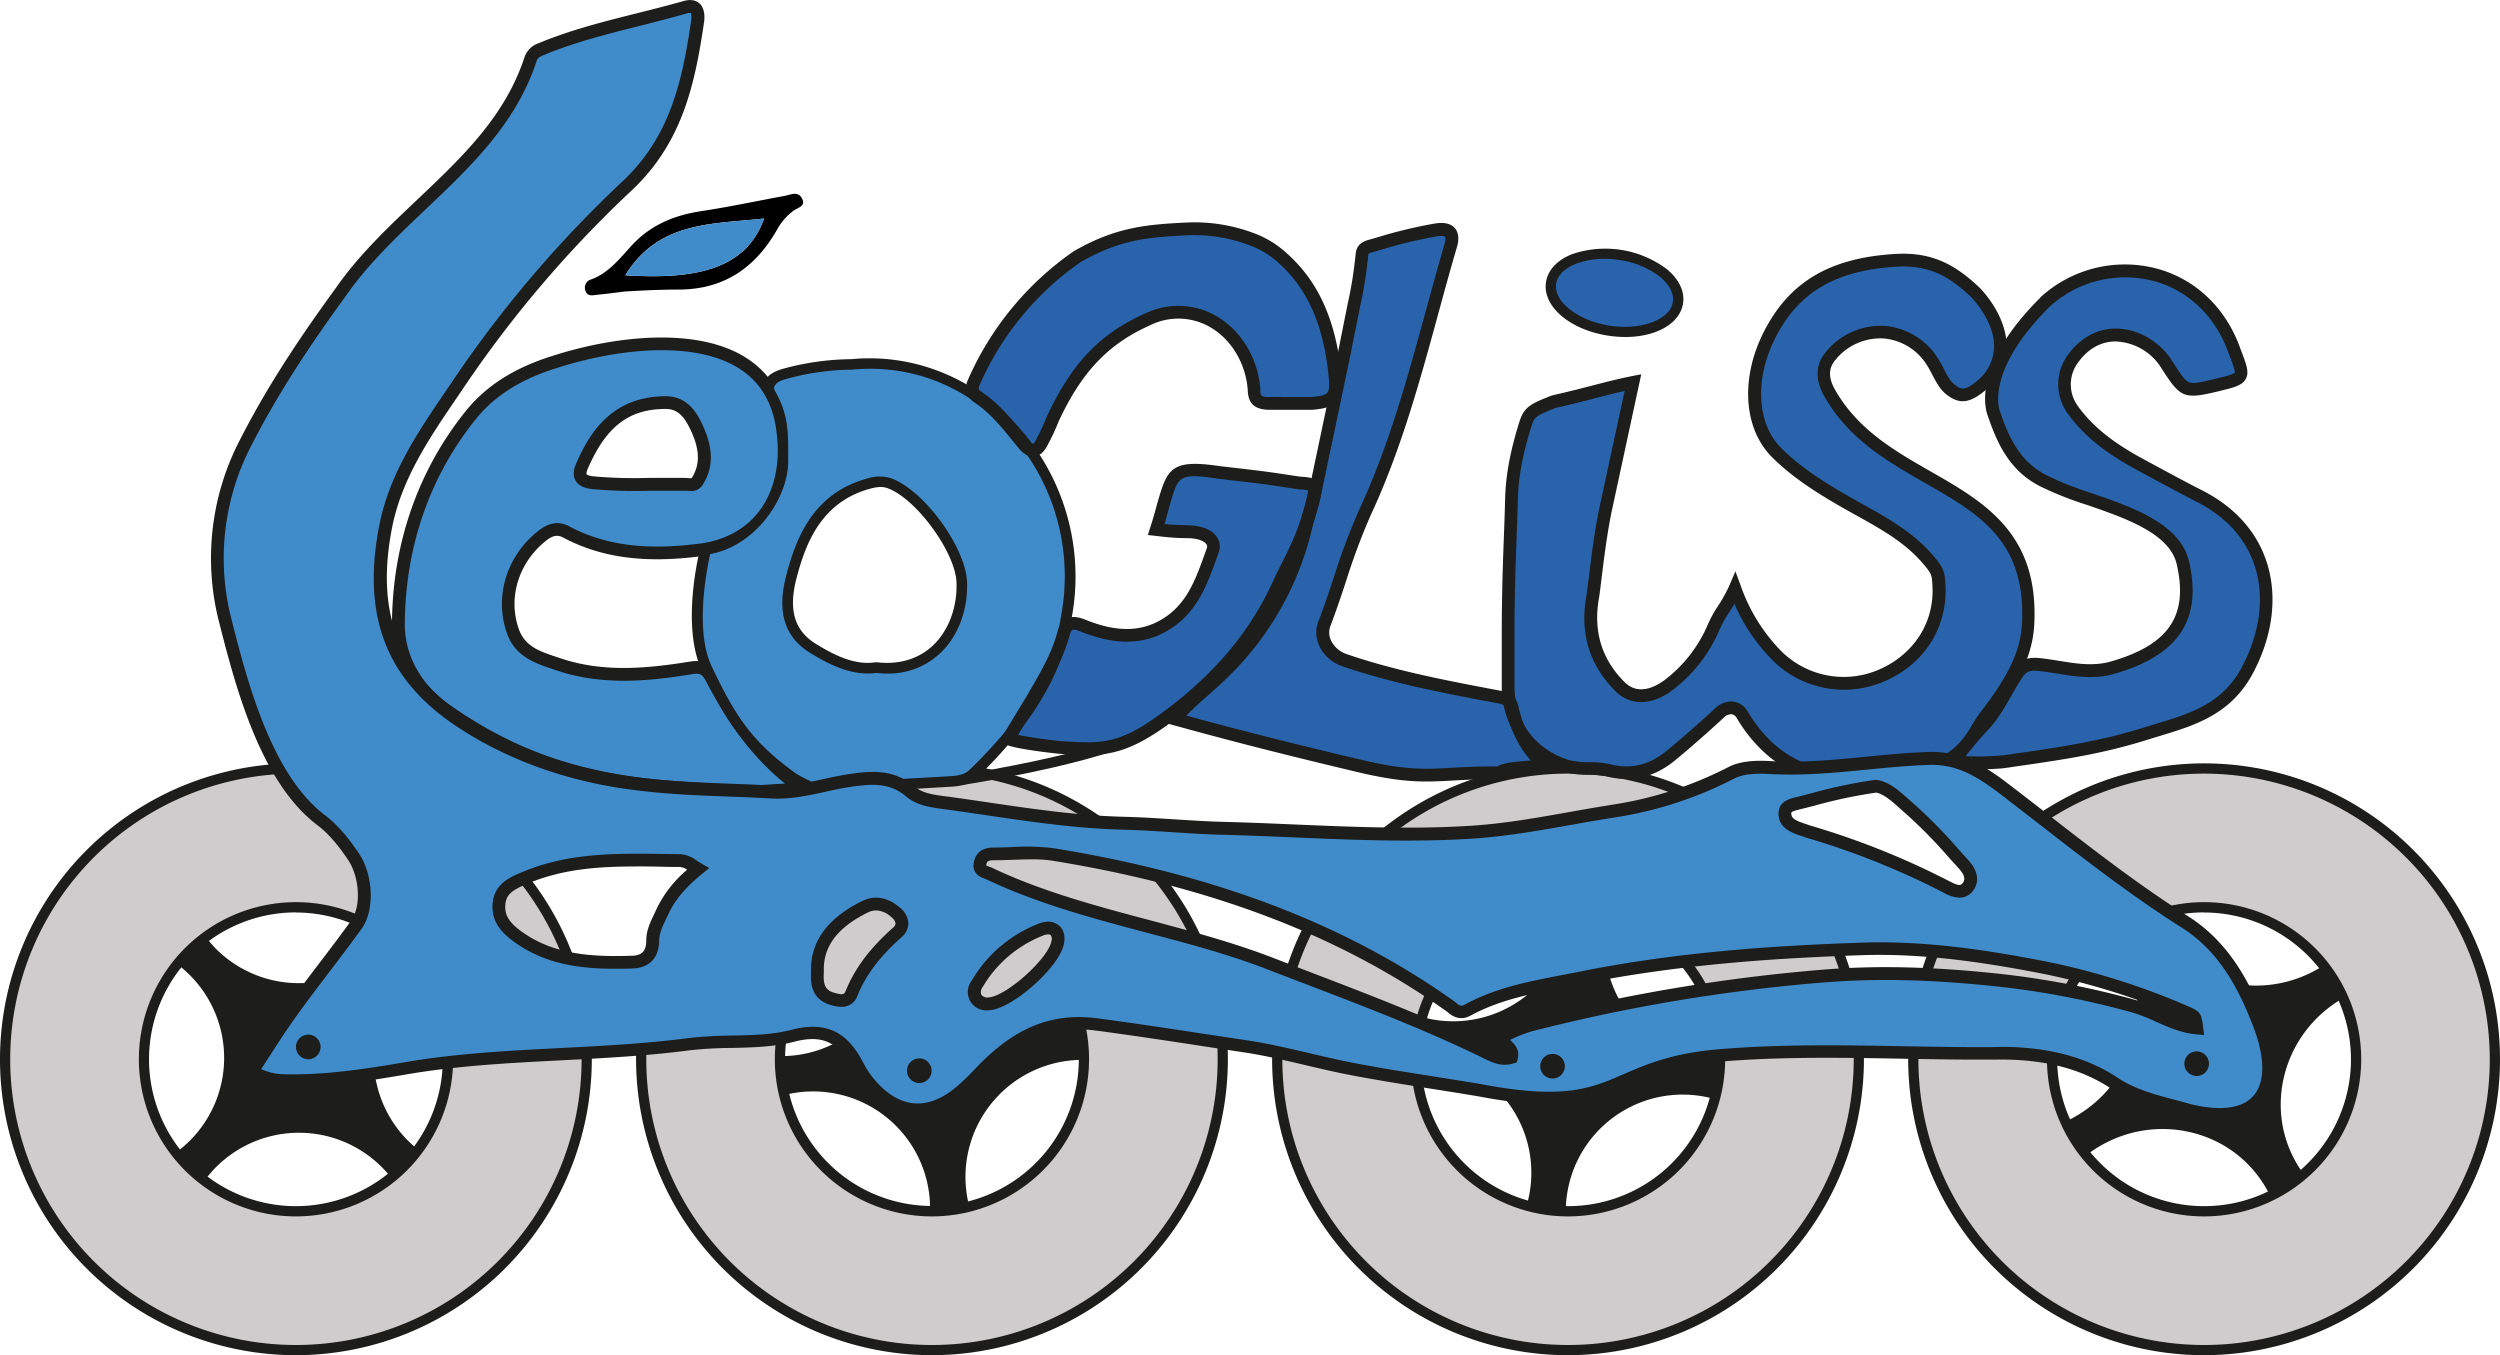
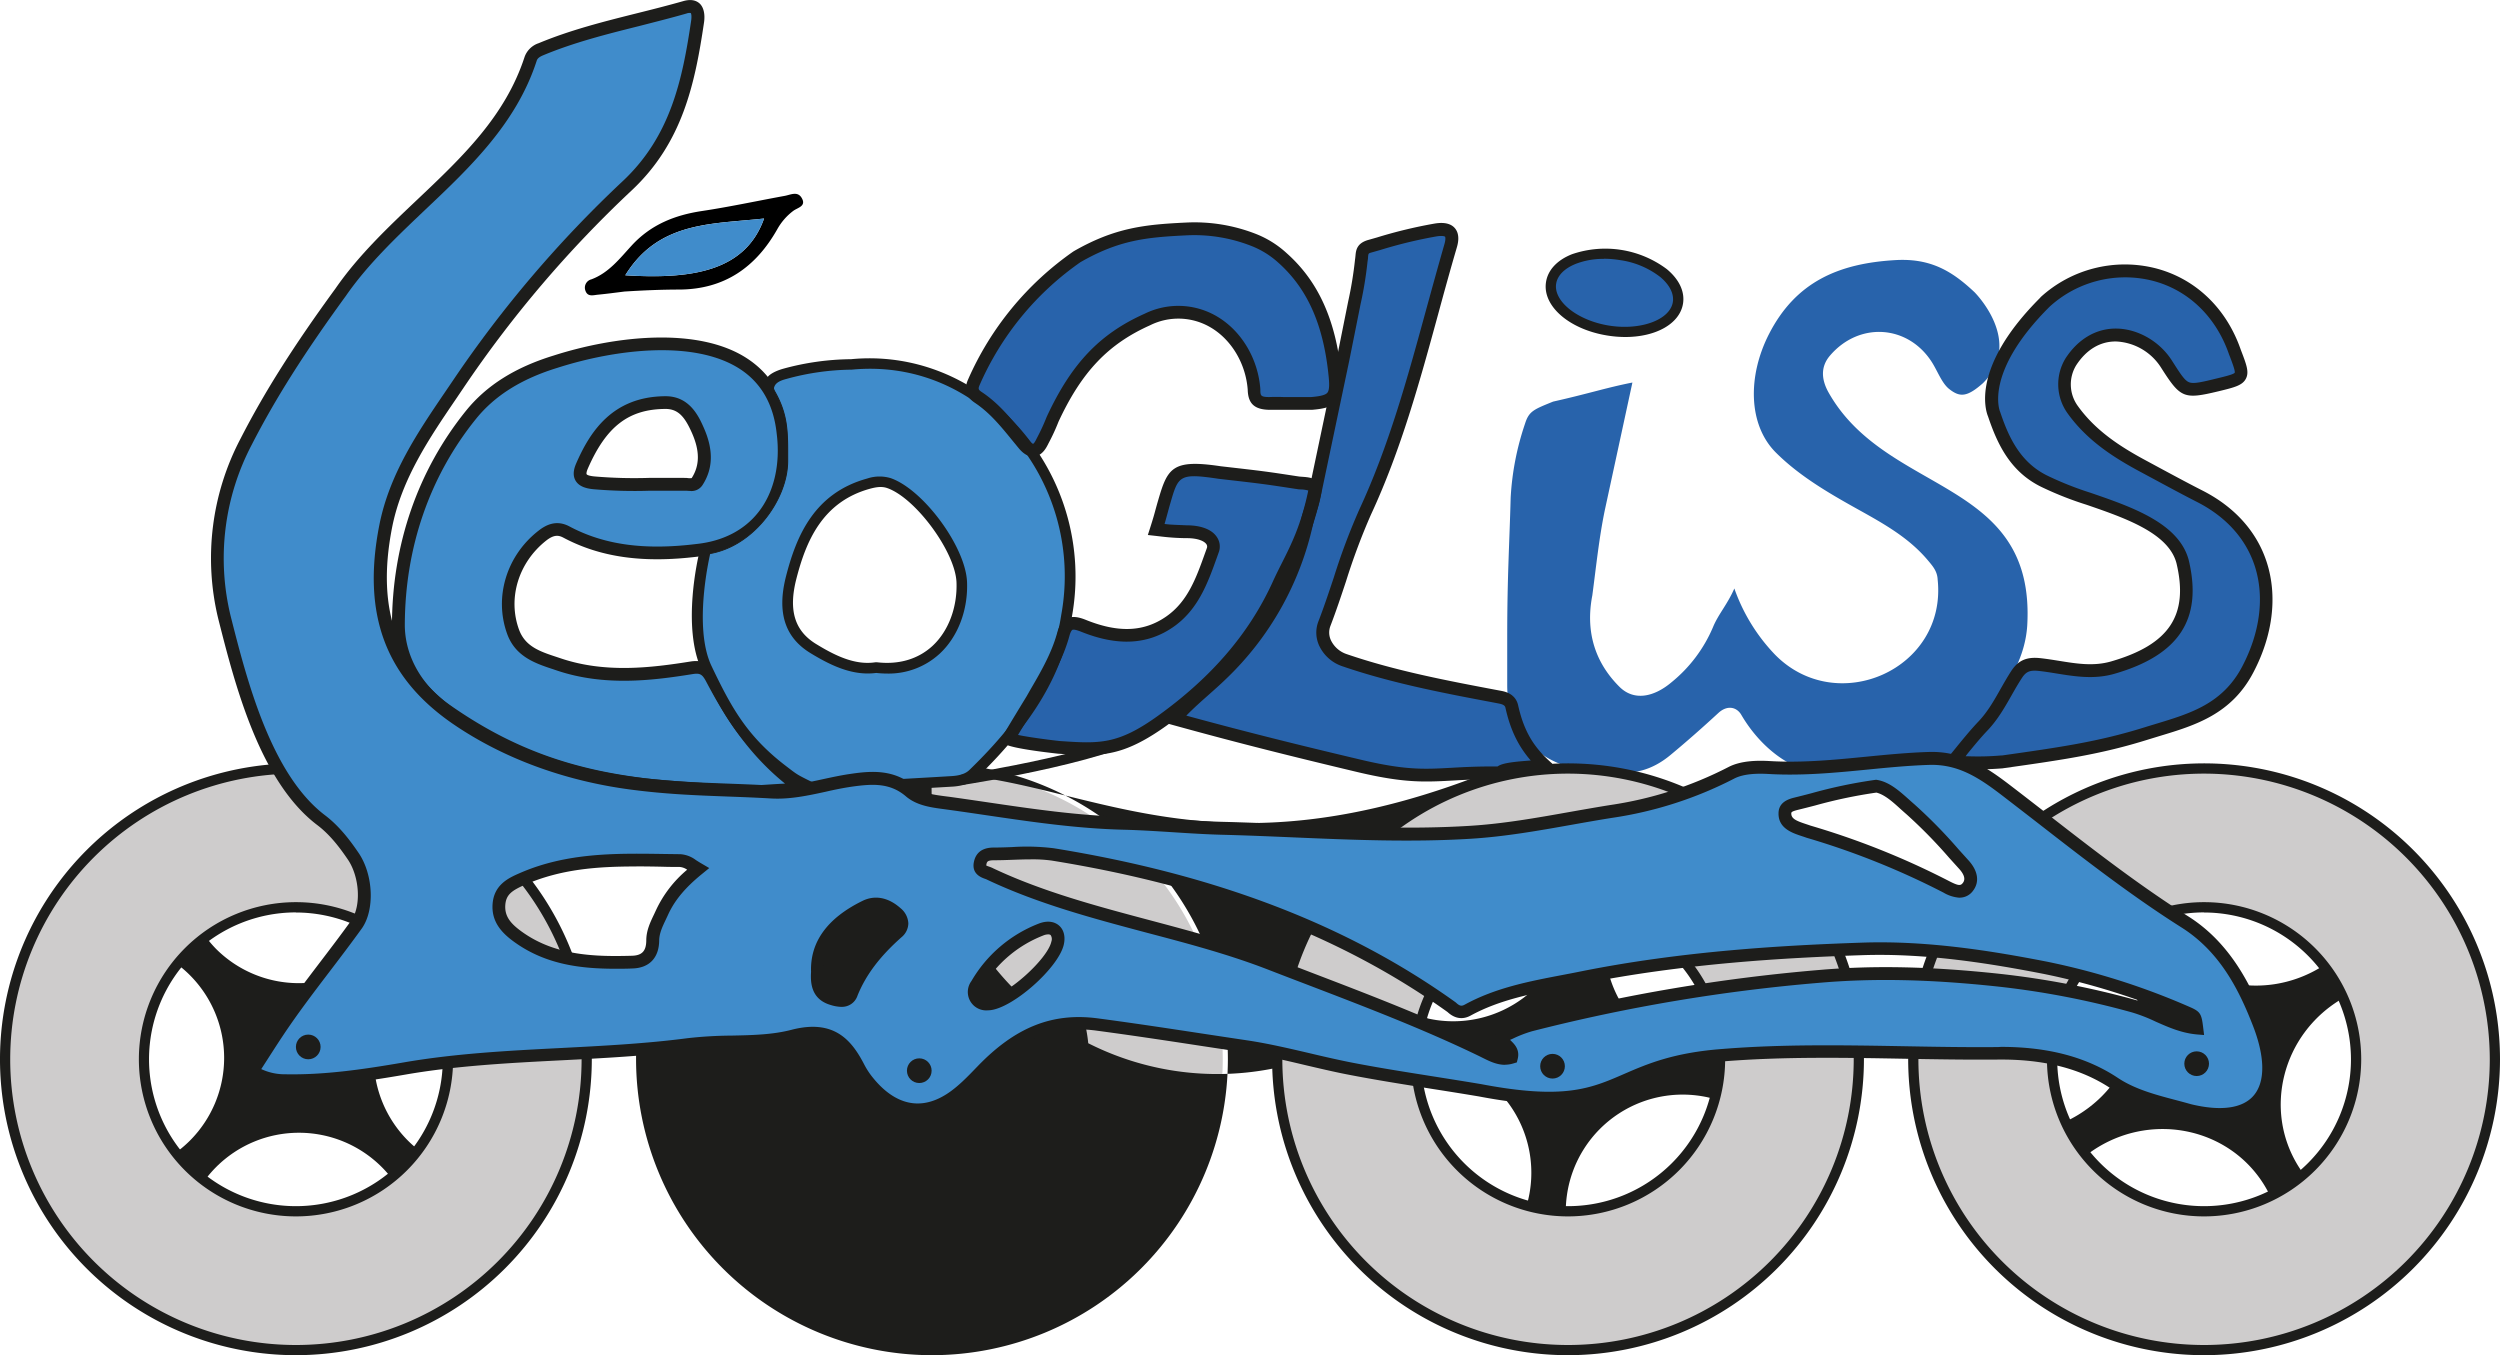
<svg xmlns="http://www.w3.org/2000/svg" id="Calque_1" data-name="Calque 1" viewBox="0 0 800 433.66">
  <defs>
    <style>.cls-1{fill:#1d1d1b;}.cls-2{fill:#2863ab;}.cls-3{fill:#408ccb;}.cls-4{fill:#cecccc;}</style>
  </defs>
  <title>Plan de travail 1</title>
  <path class="cls-1" d="M502.11,294.71a37.47,37.47,0,0,1-42.46,31.71,39.38,39.38,0,0,1-4.69-1l-1.8,12.4a38.79,38.79,0,0,1,4.78.38,37.47,37.47,0,0,1,30.71,47.15l12.4,1.8a37.07,37.07,0,0,1,.38-4.78,37.4,37.4,0,0,1,47.15-30.7l1.8-12.41a36.9,36.9,0,0,1-4.78-.37,37.48,37.48,0,0,1-31.7-42.47,38.26,38.26,0,0,1,1-4.69l-12.4-1.8A36.93,36.93,0,0,1,502.11,294.71Z" />
  <path class="cls-1" d="M678.61,303.77c11,18,4.87,41.77-13.63,53a39.23,39.23,0,0,1-4.44,2.33l6.65,10.92a40.7,40.7,0,0,1,4.11-2.88c18.49-11.26,42.39-5.78,53.36,12.25a38.09,38.09,0,0,1,2.26,4.34l11.2-6.82a38.23,38.23,0,0,1-2.82-4c-11-18-4.87-41.77,13.63-53a41.87,41.87,0,0,1,4.44-2.33l-6.64-10.92a40.22,40.22,0,0,1-4.11,2.88c-18.5,11.26-42.4,5.78-53.37-12.25A38.09,38.09,0,0,1,687,293l-11.2,6.83A37.08,37.08,0,0,1,678.61,303.77Z" />
  <path class="cls-1" d="M287.25,296.11a37.48,37.48,0,0,1-32.84,41.59,36.86,36.86,0,0,1-4.79.24l1.46,12.45a37.42,37.42,0,0,1,46.3,32,36.73,36.73,0,0,1,.25,4.78l12.45-1.46a38,38,0,0,1-.87-4.71,37.46,37.46,0,0,1,32.84-41.59,38.74,38.74,0,0,1,4.79-.25l-1.46-12.45a38.52,38.52,0,0,1-4.72.87,37.47,37.47,0,0,1-41.59-32.84,36.86,36.86,0,0,1-.24-4.79l-12.45,1.47A38,38,0,0,1,287.25,296.11Z" />
  <path class="cls-1" d="M122.12,303.63a37.47,37.47,0,0,1-53,0A38.15,38.15,0,0,1,66,300l-8.86,8.87a36.67,36.67,0,0,1,3.6,3.16,37.46,37.46,0,0,1,0,53,38,38,0,0,1-3.6,3.16L66,377.06a38,38,0,0,1,3.16-3.6,37.47,37.47,0,0,1,53,0,36.67,36.67,0,0,1,3.16,3.6l8.87-8.86a38.15,38.15,0,0,1-3.61-3.16,37.47,37.47,0,0,1,0-53,36.78,36.78,0,0,1,3.61-3.16L125.28,300A36.78,36.78,0,0,1,122.12,303.63Z" />
  <path d="M199.69,93.31c-2.81.35-5.63.73-8.45,1-1.47.16-3.21.73-3.9-1.28a2.74,2.74,0,0,1,1.91-3.64c5.61-2.1,9.12-6.74,12.93-10.87,6.14-6.66,13.76-9.69,22.48-11s17.63-3.23,26.44-4.84c1.86-.34,4.09-1.58,5.41.61,1.64,2.72-1.28,3.14-2.68,4.2a18.79,18.79,0,0,0-5.11,5.88c-6.87,12.14-16.88,19.2-31.3,19.29-5.9,0-11.83.27-17.73.64C199.68,93.17,199.71,93.44,199.69,93.31Zm.4-5.22c22.46,1.45,38.63-1.87,44.41-18.16C227.86,71.76,210.76,70.77,200.09,88.09Z" />
  <path class="cls-2" d="M513.54,163.25c-1.87,9.05-2.79,18.22-4,27.29-2.86,14.81,3.47,24.06,8.74,29.29,4.66,4.59,11,3.2,16.55-1.46a45.61,45.61,0,0,0,13.33-17.68c1.67-4.1,4.61-7.27,6.83-12.38a58.52,58.52,0,0,0,13,21.16c19.82,20.22,55.09,4.7,52.06-24-.12-2.67-1.56-4.3-3.09-6.12-6.18-7.38-14.38-11.88-22.62-16.47-9.22-5.14-18.53-10.56-26-18-9-8.92-9.13-24.63-2.22-38.06,8.51-16.56,22.14-22.54,40.45-23.59,11.22-.64,18.1,3.52,25.25,10.25,0,0,16,15.85,2.72,29.14-5.13,4.52-7.4,4.54-10.79,1.87-2.37-1.86-3.71-5.73-5.6-8.68-7.66-11.9-23.24-12.93-32.57-2-3,3.51-2.76,7.52-.55,11.59,18.57,33.31,66.37,27.38,63.69,74.7-.62,10-5.69,18.21-11.34,26a68.78,68.78,0,0,0-5,7.1c-6.24,11.47-16.53,14.65-28.3,13.69-5.63-.45-11,.36-16.48.61-12.84,1.26-24.07-8-30.33-18.66-1.45-2.58-4.49-3.36-7.4-.68-5,4.61-10.1,9.11-15.33,13.45-5.85,4.85-12.46,6.83-20.12,4.88-4.56-1.15-9.38,0-14-1.6-12.19-4.26-18.11-14.32-18.11-25.52V203.57c0-19,.71-29.48,1.1-44.22A88.1,88.1,0,0,1,488,135.61c1.27-4.06,2.8-4.58,9-7.1,11.25-2.52,17-4.45,25.37-6.1" />
  <path class="cls-3" d="M258.8,251.34c-11.91,1.48-12.81,1.61-19.57,1.09-52.9-2.85-69.83-7.28-101.92-31-9.52-6.63-8.09-13.36-8.06-23.68.07-24.37,6.62-46.78,22.2-66.08,7.12-8.81,16.77-13.85,27.12-17,24.8-7.92,68.86-12.83,72.7,22.68,2.45,19.38-7.18,35.53-27.37,37.7-14.37,1.78-28.65,1.22-41.92-5.84-2.78-1.48-5.15-.86-7.8,1.24-9.35,7.39-13.3,19.7-9.27,30.74,2.49,6.82,8.65,8.42,14.71,10.45,14,4.72,28.17,3.33,42.31,1,3.43-.55,4.92.41,6.57,3.52C235.71,229.87,245.06,241.84,258.8,251.34ZM208.63,154h11.06c1.4,0,3.12.55,4-.83,3.46-5.37,2.68-11,.28-16.42-2-4.52-4.45-8.94-10.43-8.9-14.13.11-21.35,8.21-26.63,20.33-1.63,3.73.18,5,3.94,5.36A150.48,150.48,0,0,0,208.63,154Z" />
  <path class="cls-2" d="M655.52,98.32c18.67-16.93,49.78-14.21,59.63,14.31,3.22,8.4,3.21,8.4-5.71,10.54-10.27,2.47-10.33,2.51-16.13-6.6-6.23-9.79-21.6-14.63-30.61-.9a13.78,13.78,0,0,0,.49,15.33c6,8.36,14.29,13.72,23.13,18.44,5.86,3.13,11.68,6.34,17.59,9.34,22.39,11.39,26.38,34.49,15.36,55.44-7.37,14-19.85,16.49-32.41,20.44-15.08,4.75-27.32,6.46-46.29,9.16-7,.6-10,.19-15.91.19,3.63-4.32,6.55-8.15,9.86-11.62,4.64-4.86,7.2-11,10.79-16.52,1.89-2.88,3.93-3.57,7.38-3.2,7.75.85,15.41,3.29,23.42,1,17.63-5.09,27-14.46,22.35-33.87-4-15.16-31.18-18.9-43.77-25.52-9.39-4.38-13.52-12.58-16.58-21.69" />
  <path class="cls-2" d="M654.4,96.68c18.49-17.12,50.9-12.57,60.75,15.95,3.22,8.4,3.21,8.4-5.71,10.54-10.27,2.47-10.33,2.51-16.13-6.6-6.23-9.79-21.6-14.63-30.61-.9a13.78,13.78,0,0,0,.49,15.33c6,8.36,14.29,13.72,23.13,18.44,5.86,3.13,11.68,6.34,17.59,9.34,22.39,11.39,26.38,34.49,15.36,55.44-7.37,14-19.85,16.49-32.41,20.44-15.08,4.75-27.32,6.46-46.29,9.16-7,.6-10,.19-15.91.19,3.63-4.32,6.55-8.15,9.86-11.62,4.64-4.86,7.2-11,10.79-16.52,1.89-2.88,3.93-3.57,7.38-3.2,7.75.85,15.41,3.29,23.42,1,17.63-5.09,27-14.46,22.35-33.87-4-15.16-31.18-18.9-43.77-25.52-9.39-4.38-13.52-12.58-16.58-21.69C638.11,132.57,638.09,111.36,654.4,96.68Z" />
  <path class="cls-2" d="M428.32,115.08c1.17-5.84,1.33-6.64,3.1-15.52a143.8,143.8,0,0,0,2.75-16.2c.38-2.27-.18-3.74,2.69-4.55,7.06-2,13.94-4.1,21.14-5.22,4.33-.67,6,.79,4.73,5.21-8.39,28.56-14.64,57.72-27.33,85-5.29,11.4-8.5,23.94-13.08,35.82-1.85,4.78,1.43,9.92,6.46,11.64,16.19,5.55,33,8.66,49.71,11.83,2.05.39,3.39,1.18,3.81,3.06,1.72,7.65,4.91,14.45,10.78,19.85.44.4.27,1.46.54,3.32-20.52-.32-40.49.09-60.53-4.35-19.68-4.36-37-9-58.73-14.95,4.91-5.5,10.18-9.53,15-14.13a94.8,94.8,0,0,0,27.49-48.83c.59-2.69,1.68-5.26,2.22-7.84" />
  <path class="cls-2" d="M419.69,129.06c6.85-.57,8.23-2,7.56-8.71-1.44-14.45-5.62-27.85-16.89-37.87a29.73,29.73,0,0,0-8.87-5.55,51.58,51.58,0,0,0-21.9-3.66c-12.23.59-21.84,1.36-34.92,8.88a95.41,95.41,0,0,0-33.05,40.22c-1.11,2.53-.16,3.74,1.48,4.83,5.92,4,10,9.6,14.5,15,2.23,2.69,4.22,2.55,5.81-.58a70.61,70.61,0,0,0,3.49-7.49c7.25-15.62,15.84-25.4,30.27-31.84,16.84-7.8,32.85,5.17,34.14,22.4.08,3.14,1,4.37,4.75,4.44,2.56-.09,4.35,0,6.52,0Z" />
  <path class="cls-2" d="M338.82,239.15c13.16.9,19.46,1.27,33.08-8.55,15.82-11.41,28.68-25.11,37-43,4.42-9.54,6.92-18.13,10.87-29.7.33-3-2.48-3.1-4.68-3.44-10.55-1.61-10.55-1.61-24.82-3.25-14.68-2.21-15,.13-17.88,10-.82,2.83-1,3.81-2.39,8.23a76.71,76.71,0,0,0,9.78.73c6.75,0,9.35,3.06,8.3,6-3.05,8.43-5.83,17.29-13.68,22.78-8.8,6.16-18.29,5.13-27.59,1.39-3.59-1.44-5.48-1.27-6.54,2.66-2,7.59-6.18,14.25-10.08,21,0,0-5.59,9.12-7.53,12.49C324.68,237.59,338.82,239.15,338.82,239.15Z" />
  <path class="cls-3" d="M200.09,88.09c10.67-17.32,27.77-16.33,44.41-18.16C238.72,86.22,222.55,89.54,200.09,88.09Z" />
  <path class="cls-4" d="M94.69,245.92A93.06,93.06,0,1,0,187.74,339,93.06,93.06,0,0,0,94.69,245.92Zm0,141.7A48.65,48.65,0,1,1,143.33,339,48.64,48.64,0,0,1,94.69,387.62Z" />
  <path class="cls-1" d="M94.69,433.66A94.69,94.69,0,1,1,189.38,339,94.79,94.79,0,0,1,94.69,433.66Zm0-186.1A91.42,91.42,0,1,0,186.11,339,91.52,91.52,0,0,0,94.69,247.56Zm0,141.69A50.28,50.28,0,1,1,145,339,50.33,50.33,0,0,1,94.69,389.25Zm0-97.28a47,47,0,1,0,47,47A47.07,47.07,0,0,0,94.69,292Z" />
  <path class="cls-4" d="M298.23,245.92a93.05,93.05,0,0,0-92.93,88.27c-.08,1.58-.12,3.18-.12,4.79a93.05,93.05,0,1,0,186.1,0q0-3.6-.27-7.13A93.06,93.06,0,0,0,298.23,245.92Zm46.86,80a48.64,48.64,0,1,1-94.71,4.29c1-5.66,3.62-4.15,6.44-8.95" />
-   <path class="cls-1" d="M298.23,433.66A94.79,94.79,0,0,1,203.54,339c0-1.63,0-3.26.12-4.87a94.6,94.6,0,0,1,94.57-89.82c49.23,0,90.7,38.41,94.41,87.44.19,2.4.28,4.83.28,7.25A94.79,94.79,0,0,1,298.23,433.66Zm0-186.1a91.32,91.32,0,0,0-91.3,86.71c-.08,1.56-.12,3.14-.12,4.71a91.42,91.42,0,1,0,182.84,0c0-2.33-.09-4.69-.26-7C385.8,284.64,345.76,247.56,298.23,247.56Zm0,141.69a50.27,50.27,0,0,1-49.45-59.37c.71-3.89,2.22-5.08,3.69-6.23a10.4,10.4,0,0,0,2.94-3.25l2.82,1.65a13.65,13.65,0,0,1-3.74,4.17c-1.26,1-2,1.58-2.5,4.25a47,47,0,1,0,91.52-4.15l3.15-.88a50.33,50.33,0,0,1-48.43,63.81Z" />
+   <path class="cls-1" d="M298.23,433.66A94.79,94.79,0,0,1,203.54,339c0-1.63,0-3.26.12-4.87a94.6,94.6,0,0,1,94.57-89.82c49.23,0,90.7,38.41,94.41,87.44.19,2.4.28,4.83.28,7.25A94.79,94.79,0,0,1,298.23,433.66Zm0-186.1c-.08,1.56-.12,3.14-.12,4.71a91.42,91.42,0,1,0,182.84,0c0-2.33-.09-4.69-.26-7C385.8,284.64,345.76,247.56,298.23,247.56Zm0,141.69a50.27,50.27,0,0,1-49.45-59.37c.71-3.89,2.22-5.08,3.69-6.23a10.4,10.4,0,0,0,2.94-3.25l2.82,1.65a13.65,13.65,0,0,1-3.74,4.17c-1.26,1-2,1.58-2.5,4.25a47,47,0,1,0,91.52-4.15l3.15-.88a50.33,50.33,0,0,1-48.43,63.81Z" />
  <path class="cls-4" d="M501.77,245.92A93.06,93.06,0,1,0,594.82,339,93.05,93.05,0,0,0,501.77,245.92Zm0,141.7A48.65,48.65,0,1,1,550.41,339,48.64,48.64,0,0,1,501.77,387.62Z" />
  <path class="cls-1" d="M501.77,433.66A94.69,94.69,0,1,1,596.46,339,94.79,94.79,0,0,1,501.77,433.66Zm0-186.1A91.42,91.42,0,1,0,593.19,339,91.52,91.52,0,0,0,501.77,247.56Zm0,141.69A50.28,50.28,0,1,1,552.05,339,50.33,50.33,0,0,1,501.77,389.25Zm0-97.28a47,47,0,1,0,47,47A47.07,47.07,0,0,0,501.77,292Z" />
  <path class="cls-4" d="M705.31,245.92A93.06,93.06,0,1,0,798.36,339,93.05,93.05,0,0,0,705.31,245.92Zm0,141.7A48.65,48.65,0,1,1,754,339,48.64,48.64,0,0,1,705.31,387.62Z" />
  <path class="cls-1" d="M705.31,433.66A94.69,94.69,0,1,1,800,339,94.79,94.79,0,0,1,705.31,433.66Zm0-186.1A91.42,91.42,0,1,0,796.73,339,91.52,91.52,0,0,0,705.31,247.56Zm0,141.69A50.28,50.28,0,1,1,755.59,339,50.33,50.33,0,0,1,705.31,389.25Zm0-97.28a47,47,0,1,0,47,47A47.07,47.07,0,0,0,705.31,292Z" />
  <path class="cls-1" d="M238.5,255.47l-.31,0c-10-.42-19.43-.95-28.47-1.95-24.11-2.29-44.56-7.23-68.34-24.78l-.64-.46q-1.1-.78-2.19-1.59l0-.07c-8.29-6.91-13.15-16.67-13.12-26.69.07-25.7,8.27-49.38,23.69-68.49,6.57-8.13,15.76-13.91,28.12-17.69,19.55-6.25,46.07-9.3,61.77.91,7.86,5.11,12.42,13,13.55,23.5,1.39,11-1,21.05-6.73,28.3-5.23,6.61-13,10.64-22.46,11.65-17.53,2.17-31.23.25-43.09-6.06-1.58-.84-3.06-1-5.58,1-8.81,7-12.28,18.4-8.61,28.44,2,5.43,6.72,7,12.2,8.8l1.23.41c14.18,4.77,28.78,3,41.34,1,4.81-.78,7,1.27,8.7,4.58,6.41,12.14,14.31,24.73,28.55,34.59l5,3.47-6.1.25c-6.57.26-9.18.44-11.08.57s-3.32.23-7.41.32Zm-31.67-6.38c8.16.89,16.72,1.39,26,1.95l5.78.34c3.92-.09,5.2-.18,7.12-.31h0c1.24-.08,2.78-.19,5.48-.32-12.18-9.84-19.55-21.87-25.2-32.57-1.3-2.46-2-2.85-4.44-2.46-13,2.1-28.23,3.92-43.29-1.13l-1.21-.41c-5.67-1.87-12.1-4-14.76-11.28-4.27-11.7-.29-25,9.92-33,2.2-1.74,5.63-3.78,10-1.44,11.08,5.9,24,7.68,40.7,5.61,8.39-.9,15.19-4.4,19.72-10.13,5.05-6.38,7.14-15.36,5.88-25.28-1-9.24-4.94-16.14-11.72-20.56-14.5-9.43-39.63-6.41-58.33-.43-11.57,3.54-20.12,8.89-26.15,16.36-14.84,18.37-22.72,41.17-22.79,65.93,0,9.56,5.08,18.9,13.68,25.11l.48.34,0,0h0C165.05,240.43,184.53,246.35,206.83,249.09Zm14.1-92c-.42,0-.8,0-1.13-.06l-.8,0H208a152.77,152.77,0,0,1-18-.47c-1.9-.18-4.56-.64-5.8-2.72-.86-1.46-.81-3.26.16-5.5,4.35-10,11.52-21.43,28.5-21.55H213c7.74,0,10.65,6.57,12.22,10.11,3.12,7.06,3,13.07-.44,18.36A4.19,4.19,0,0,1,220.93,157.12ZM219,152.93c.36,0,.73,0,1.11.06a5.07,5.07,0,0,0,1.23,0c2.6-4.07,2.64-8.67.08-14.45-2.22-5-4.31-7.72-8.54-7.68-11.73.08-18.9,5.62-24.78,19.1-.5,1.15-.45,1.67-.39,1.77s.33.53,2.64.74a149.65,149.65,0,0,0,17.53.45H219Z" />
  <path class="cls-3" d="M225.36,177.41c15.15-1.49,26.73-17.28,26.7-29.89,0-8.35.38-14.25-4.06-22.09-1.34-2.37-.41-4.8,3.08-5.81a82.85,82.85,0,0,1,21.31-3c44.18-4.25,76.81,39,68.89,80.44-3,20-15.26,36.42-29.84,50.52-1.71,1.65-4.2,2.28-6.8,2.43-12.65.77-30.93,1.72-43.57,2.69-6.3.48-6.44-3.1-10.59-6.27-12.41-9.45-17.73-18.77-24.33-32.6C219.75,200.42,225.36,177.41,225.36,177.41Zm55,36.22c18.41,2.19,28-12.69,27.42-27.34-.42-10.36-13.37-28.15-23.23-31.66a10.67,10.67,0,0,0-6.58.14c-15.42,4.22-21.26,16.28-24.8,30.16-2.28,8.92-1.62,17.31,7.12,22.64C266.58,211.4,273.24,214.7,280.37,213.63Zm-19.3,39.08c-7.24-3.56-6.44-3.1-10.59-6.27-12.41-9.45-17.73-18.77-24.33-32.6m34.92,38.87c-7.24-3.56-6.44-3.1-10.59-6.27" />
  <path class="cls-1" d="M260,252.92c-3.57,0-4.93-1.54-6.61-3.44a20,20,0,0,0-3-2.89l0,0c-12.82-9.76-18.19-19.69-24.37-32.66-6.36-13.32-.86-36.31-.81-36.54l0-.11h.12c15-1.47,26.58-17.19,26.55-29.73q0-1,0-2c0-7.47,0-12.87-4-20a3.81,3.81,0,0,1-.37-3.37,5,5,0,0,1,3.55-2.67,82.8,82.8,0,0,1,21.34-3,60,60,0,0,1,28.95,4.26,63.8,63.8,0,0,1,22.84,16.2,70.32,70.32,0,0,1,17.27,60.18c-2.59,17.32-12.09,33.4-29.89,50.61-1.53,1.48-3.79,2.29-6.9,2.48l-12.11.7c-10.53.61-22.47,1.29-31.46,2C260.69,252.9,260.32,252.92,260,252.92Zm-7-4.42.68.77c1.76,2,3.05,3.45,6.83,3.31l-.51-.25C255.56,250.19,254.57,249.7,252.93,248.5ZM251.41,247c3.05,2.33,3.05,2.33,8.66,5.08l1,.51c9-.69,20.91-1.37,31.42-2l12.11-.71c3-.18,5.22-1,6.7-2.39,17.74-17.15,27.21-33.17,29.79-50.42a70,70,0,0,0-17.2-59.91A63.52,63.52,0,0,0,301.2,121a59.63,59.63,0,0,0-28.8-4.23,82.21,82.21,0,0,0-21.27,3,4.72,4.72,0,0,0-3.33,2.48,3.46,3.46,0,0,0,.34,3.09c4.1,7.24,4.09,13,4.08,20.19v2c0,12.64-11.62,28.48-26.72,30-.41,1.76-5.28,23.48.8,36.21,6.17,12.93,11.52,22.83,24.28,32.54,0,0,0,0,0,0ZM283.91,214a30.41,30.41,0,0,1-3.53-.22c-7.2,1.07-13.94-2.29-20.16-6.08-7.58-4.62-9.94-12.09-7.2-22.82,3.18-12.47,8.63-25.81,24.92-30.28a10.89,10.89,0,0,1,6.68-.13c9.83,3.49,22.91,21.33,23.33,31.8.34,8.54-2.76,16.7-8.3,21.82A22.57,22.57,0,0,1,283.91,214Zm-3.54-.55h0c7.52.89,14.1-1.05,19-5.61,5.48-5.06,8.54-13.12,8.2-21.56-.41-10.38-13.37-28.05-23.11-31.52a10.62,10.62,0,0,0-6.48.15c-16.14,4.42-21.54,17.66-24.69,30-2.74,10.72-.5,17.86,7,22.46,6.17,3.77,12.87,7.11,20,6Z" />
  <path class="cls-1" d="M260,254.45c-4.31,0-6.08-2-7.8-3.95a18.46,18.46,0,0,0-2.74-2.69l0,0c-13.09-10-18.55-20.06-24.83-33.21-6.59-13.81-1.14-36.6-.91-37.57l3.65-.27c-.06.22-5.74,23.66.32,36.37,6.27,13.13,11.31,22.45,23.83,32h0l.81.62c2.93,2.24,2.93,2.24,8.39,4.92l.67.33c9-.68,20.7-1.35,31.08-1.95,4.31-.24,8.41-.48,12.06-.7,2.65-.16,4.52-.8,5.72-2,17.49-16.91,26.81-32.65,29.34-49.55a68.48,68.48,0,0,0-16.81-58.64c-13.33-14.64-31.18-21.7-50.24-19.87a81.1,81.1,0,0,0-21,3c-3.69.95-3.65,2.35-3.93,3s.12.69.38,1.15l-1.47.84c-.89-1.57-1.81-3.61-1.21-5.08.48-1.17,2.41-2.37,5.29-3.2a84.54,84.54,0,0,1,21.74-3.06c19.73-1.89,39.08,5.74,52.95,21A71.84,71.84,0,0,1,343,197.39c-2.64,17.61-12.28,34-30.33,51.42-1.81,1.74-4.38,2.69-7.88,2.91l-12.06.7c-10.55.6-22.5,1.29-31.48,2C260.79,254.43,260.39,254.45,260,254.45Zm23.91-38.91a32.66,32.66,0,0,1-3.52-.2c-7.59,1-14.57-2.41-21-6.32-8.23-5-10.81-13-7.89-24.51,3.29-12.9,9-26.71,26-31.38a12.4,12.4,0,0,1,7.6-.1c10.48,3.73,23.9,22,24.35,33.19.36,9-2.93,17.59-8.79,23A24.1,24.1,0,0,1,283.92,215.54Zm-3.57-3.62.23,0c7.06.84,13.21-1,17.8-5.2,5.15-4.76,8-12.38,7.71-20.38-.39-9.71-13-26.89-22.1-30.13-1.51-.54-3.12-.49-5.56.18-15.37,4.21-20.56,17-23.61,28.94-2.54,10-.52,16.57,6.37,20.77,5.93,3.62,12.33,6.84,18.93,5.83Z" />
  <path class="cls-1" d="M330.55,146.1c-1.55,0-3.07-.88-4.53-2.64L324,141c-3.74-4.59-7.27-8.93-12.05-12.11-1-.7-4.2-2.81-2.21-7.35a97.74,97.74,0,0,1,33.74-41.07l.16-.1c13.13-7.54,22.72-8.52,35.84-9.15A53.86,53.86,0,0,1,402.25,75,31.69,31.69,0,0,1,411.72,81c10.23,9.1,15.81,21.55,17.56,39.2.35,3.47.25,6.17-1.35,8.09s-4.29,2.54-8.08,2.85H410.8c-1.48,0-2.86,0-4.66,0-4.74-.1-6.76-2-6.87-6.44-.63-8.32-5.18-16-11.88-19.93A20.32,20.32,0,0,0,368,104.1c-13.41,6-21.88,14.92-29.28,30.85a63.43,63.43,0,0,1-3.15,6.83l-.37.72c-1.11,2.18-2.53,3.39-4.22,3.58Zm15.22-62.22a93.58,93.58,0,0,0-32.28,39.31c-.56,1.29-.39,1.55.74,2.31,5.29,3.52,9.18,8.3,12.95,12.93.66.81,1.32,1.62,2,2.42s1.28,1.16,1.39,1.17.51-.35,1-1.37l.37-.72a65.22,65.22,0,0,0,3-6.54c7.92-17.08,17-26.59,31.35-33a24.35,24.35,0,0,1,23.13.86c7.84,4.61,13.16,13.52,13.89,23.26,0,2.13.06,2.5,2.75,2.55,1.77-.07,3.27-.06,4.73,0h8.77c3-.25,4.6-.67,5.19-1.38s.71-2.26.43-5.07C423.57,104,418.42,92.38,409,84a28,28,0,0,0-8.27-5.18,49.88,49.88,0,0,0-21.05-3.51C366.81,75.93,358.09,76.81,345.77,83.88Z" />
  <path class="cls-1" d="M347.73,241.62c-2.78,0-5.72-.2-9-.43h-.09c-4.39-.48-14.83-1.75-17-3.07l-1.7-1,1-1.73c1.94-3.37,7.33-12.17,7.56-12.54l1-1.77c3.45-5.9,7-12,8.82-18.65.4-1.48,1.15-3.56,3.07-4.51s4.14-.35,6.2.49c10.4,4.17,18.55,3.8,25.66-1.17,6.83-4.78,9.51-12.27,12.35-20.2l.58-1.61a1.33,1.33,0,0,0-.16-1.32c-.65-.92-2.62-1.9-6.22-1.9h-.21a71.89,71.89,0,0,1-7.64-.48l-2.16-.25-2.48-.28.76-2.38c.94-2.93,1.32-4.31,1.71-5.78.2-.72.4-1.46.67-2.39l.18-.61c3-10.3,4.51-13.17,20-10.84,14.24,1.63,14.24,1.63,24.83,3.25.38.06.82.09,1.27.12,1.75.13,3.93.29,5.23,1.85a4,4,0,0,1,.85,3.12l0,.2c-2.42,11.64-5.61,17.95-9,24.64-1,1.94-2,3.93-3,6.09-7.83,16.86-20.14,31.2-37.65,43.83C362.47,239.92,355.79,241.62,347.73,241.62Zm-8.72-4.5c12.77.87,18.62,1.26,31.7-8.18,16.92-12.21,28.81-26,36.33-42.24,1-2.22,2-4.25,3-6.21,3.24-6.42,6.3-12.48,8.61-23.52v0a9.61,9.61,0,0,0-2.33-.35c-.57,0-1.11-.08-1.59-.16-10.51-1.61-10.51-1.61-24.75-3.24-12.67-1.9-12.93-1-15.5,7.92l-.18.61c-.26.91-.45,1.63-.64,2.33-.29,1.05-.56,2.06-1,3.59,1.73.21,2,.22,7.06.43,4.56,0,8,1.3,9.6,3.64a5.38,5.38,0,0,1,.66,5.06l-.57,1.59c-2.93,8.19-6,16.66-13.86,22.18-8.23,5.76-17.88,6.28-29.52,1.61-2-.8-2.64-.74-2.86-.63s-.62.69-.95,1.92c-1.94,7.18-5.65,13.52-9.23,19.65L332,224.9c-.07.11-3.84,6.26-6.23,10.28C328.7,235.8,334.2,236.58,339,237.12Z" />
  <path class="cls-1" d="M456.43,250.08c-5.76,0-12.05-.63-22.36-3.09-20.48-4.89-37.46-9.1-58.8-15l-3.17-.88,2.19-2.45a112.12,112.12,0,0,1,9.83-9.47c1.83-1.62,3.55-3.15,5.24-4.78a93.34,93.34,0,0,0,26.91-47.8c.31-1.41.74-2.77,1.16-4.08s.8-2.53,1.06-3.74l9.29-44.17,3.63-18.12a121.2,121.2,0,0,0,2.19-13.37c.08-.54.11-.91.15-1.25.15-1.71.36-4,4-5.07l2.88-.82a151.88,151.88,0,0,1,18.51-4.46c1.12-.17,4.52-.7,6.39,1.45s.92,5.31.61,6.36c-2.09,7.12-4.09,14.4-6,21.45-5.81,21.25-11.83,43.22-21.42,63.86a205.44,205.44,0,0,0-8,21.39c-1.57,4.72-3.19,9.59-5,14.3a5.88,5.88,0,0,0,.22,4.64,8.61,8.61,0,0,0,5,4.34c15.67,5.37,32.23,8.5,48.25,11.53l1.18.22c1.13.22,4.59.87,5.43,4.62,1.73,7.74,4.59,12.88,9.9,17.75l1,.91-.44,1.29c-.49,1.39-1.19,1.44-5.12,1.7a76.81,76.81,0,0,0-8.68.93l.17,1.11-2.4,0c-6.53-.1-11.26.16-15.44.4C461.84,249.94,459.2,250.08,456.43,250.08ZM379.62,229c19.78,5.39,36,9.4,55.4,14,14.67,3.51,20.56,3.18,29.49,2.69,4-.23,8.57-.47,14.7-.42,1.39-1,4.33-1.46,10.63-1.91-4-4.61-6.53-9.83-8.07-16.75-.12-.53-.25-1.13-2.2-1.49l-1.18-.23c-16.16-3.05-32.87-6.21-48.82-11.68a12.62,12.62,0,0,1-7.37-6.47,9.92,9.92,0,0,1-.33-7.84c1.79-4.62,3.39-9.45,4.95-14.12A204.26,204.26,0,0,1,435,163c9.44-20.33,15.41-42.13,21.18-63.22,1.94-7.06,3.94-14.37,6-21.52.59-2,.24-2.52.24-2.52s-.49-.44-2.7-.1a147.22,147.22,0,0,0-18,4.35l-2.89.82c-.94.27-.94.27-1.06,1.5,0,.44-.08.91-.16,1.41a120.79,120.79,0,0,1-2.24,13.67l-3.63,18.13-9.29,44.19c-.3,1.4-.74,2.79-1.17,4.13s-.79,2.49-1.06,3.73a97.41,97.41,0,0,1-28.06,49.85c-1.75,1.69-3.59,3.32-5.37,4.9C384.44,224.4,382,226.56,379.62,229Z" />
  <path class="cls-1" d="M308.06,251.19l-.5-3.23c.52-.08,52-8.17,61.39-17.26l2.27,2.35C361.07,242.86,310.22,250.86,308.06,251.19Z" />
  <ellipse class="cls-2" cx="516.65" cy="93.68" rx="12.24" ry="20.55" transform="translate(343.85 589.51) rotate(-81.06)" />
-   <path class="cls-1" d="M585.45,249.68c-13.21,0-23.88-10-29.62-19.8a2.38,2.38,0,0,0-1.63-1.31,3.28,3.28,0,0,0-2.62,1.11c-5.43,5-10.47,9.42-15.41,13.51-6.65,5.52-14,7.29-21.92,5.29a26.58,26.58,0,0,0-5.88-.54,25.93,25.93,0,0,1-8.33-1.11c-12.2-4.27-19.48-14.53-19.48-27.44V203.57c0-13.09.33-22.34.66-31.28.16-4.18.31-8.38.43-13,.2-7.28,1.64-15,4.55-24.3,1.53-4.87,3.75-5.77,9.71-8.18l.82-.3c5.17-1.16,9.24-2.21,12.82-3.14,4.32-1.11,8-2.08,12.6-3l3.05-.6-9.46,43.88c-1.43,6.91-2.32,14-3.18,20.93q-.37,3.1-.78,6.2c-2.1,10.9.65,20.14,8.16,27.56,4.95,4.89,11.29.54,13.79-1.56a43.65,43.65,0,0,0,12.75-16.89,39.05,39.05,0,0,1,3.3-6,47.65,47.65,0,0,0,3.56-6.4l2-4.67,1.75,4.78a56.67,56.67,0,0,0,12.6,20.45,28.35,28.35,0,0,0,32.72,5.7c8.66-4.08,17.37-13.6,15.84-28.06-.09-2-1.09-3.2-2.47-4.84l-.15-.18c-5.83-7-13.5-11.23-21.61-15.75l-.44-.24c-9.61-5.36-18.87-10.79-26.44-18.29-9.26-9.19-10.31-25.44-2.59-40.45,8.16-15.87,21.16-23.49,42.15-24.69,12-.67,19.36,3.83,26.77,10.8.38.39,8.61,8.64,8.64,18.69a18.47,18.47,0,0,1-5.88,13.39c-5.7,5-9.08,5.51-13.5,2-1.92-1.52-3.17-3.9-4.38-6.2-.56-1.07-1.09-2.08-1.68-3a18.14,18.14,0,0,0-14-8.63,18.54,18.54,0,0,0-15.31,6.83c-2.23,2.61-2.33,5.56-.31,9.29,7.23,13,19.26,19.86,30.89,26.52,17.06,9.76,34.71,19.86,33,49.26-.69,11.06-6.42,19.76-11.73,27.05-.43.59-.88,1.18-1.33,1.78a43.89,43.89,0,0,0-3.48,5.09c-6,10.94-16.15,15.9-30.27,14.76a71.24,71.24,0,0,0-11.2.27c-1.67.14-3.34.26-5,.34A25,25,0,0,1,585.45,249.68Zm-31.54-25.22a5.82,5.82,0,0,1,.93.07,6.43,6.43,0,0,1,4.54,3.33c5.44,9.3,15.78,18.85,28.34,17.62,1.75-.09,3.37-.21,5-.34a73.61,73.61,0,0,1,11.84-.27c12.54,1,21.16-3.12,26.35-12.64a47.24,47.24,0,0,1,3.81-5.6c.44-.58.87-1.15,1.29-1.73,6.17-8.46,10.39-15.93,11-24.88,1.52-26.87-13.55-35.49-31-45.47-12.11-6.94-24.64-14.11-32.44-28.1-3.57-6.58-1.54-11.19.78-13.91a22.56,22.56,0,0,1,18.7-8.25,22.19,22.19,0,0,1,17.14,10.49c.68,1,1.28,2.19,1.86,3.29,1,2,2,3.91,3.29,4.89,2.16,1.69,3.24,2.54,8.18-1.8a14.45,14.45,0,0,0,4.58-10.38c0-8.34-7.32-15.7-7.39-15.78-6.79-6.39-13.16-10.26-23.7-9.66-19.37,1.11-31.32,8-38.75,22.48-6.9,13.41-6.16,27.75,1.84,35.68,7.2,7.13,16.2,12.4,25.55,17.62l.44.24c8.08,4.5,16.44,9.16,22.75,16.7l.15.17c1.53,1.82,3.27,3.89,3.42,7.16,1.45,13.76-5.51,26.09-18.18,32.07a32.41,32.41,0,0,1-37.39-6.56A59.23,59.23,0,0,1,555,193.23c-.59,1-1.18,2-1.74,2.85a35.42,35.42,0,0,0-3,5.38,47.61,47.61,0,0,1-13.91,18.48c-6.89,5.79-14.28,6.29-19.3,1.34-8.53-8.44-11.67-18.92-9.31-31.13.25-1.93.5-4,.76-6,.87-7,1.76-14.19,3.23-21.27v0l8.15-37.77c-3.17.7-6.07,1.45-9.31,2.29-3.58.92-7.63,2-12.79,3.13l-.35.14c-5.85,2.37-6.42,2.67-7.34,5.61-2.79,8.93-4.18,16.3-4.36,23.19-.13,4.63-.28,8.84-.43,13-.35,9.32-.67,18.12-.67,31.14v15.82c0,11.26,6.11,19.86,16.75,23.58a22.44,22.44,0,0,0,7.06.88,29.54,29.54,0,0,1,6.8.67c6.65,1.69,12.64.23,18.31-4.47,4.88-4.05,9.87-8.42,15.25-13.38A7.59,7.59,0,0,1,553.91,224.46Z" />
  <path class="cls-1" d="M520.1,107.84a36.42,36.42,0,0,1-5.61-.45c-12.29-1.93-21-9.47-19.76-17.16.6-3.82,3.55-7,8.3-8.88a32.85,32.85,0,0,1,30.36,4.78c3.94,3.27,5.78,7.17,5.18,11C537.55,103.61,529.86,107.84,520.1,107.84Zm-6.84-25a24.4,24.4,0,0,0-9,1.59c-3.64,1.46-5.87,3.71-6.29,6.35-.89,5.68,6.91,11.83,17,13.42s19.44-1.86,20.34-7.54c.41-2.64-1-5.47-4-8a27.28,27.28,0,0,0-13-5.44A32.37,32.37,0,0,0,513.26,82.8Z" />
  <path class="cls-1" d="M633.32,246.18c-1.34,0-2.6,0-3.93-.06s-2.95-.07-4.73-.07h-4.39l2.83-3.36c1.15-1.37,2.24-2.7,3.28-4,2.24-2.74,4.36-5.32,6.66-7.74,2.92-3.06,5-6.67,7.14-10.49,1.08-1.89,2.2-3.86,3.42-5.74,2.22-3.4,4.91-4.59,9.31-4.11,2,.22,4,.54,5.94.85,5.73.93,11.13,1.8,16.69.2,18.63-5.38,24.9-14.78,20.93-31.44-2.54-9.66-16.47-14.46-28.76-18.69a106.74,106.74,0,0,1-14-5.49c-10.27-4.79-14.51-13.77-17.53-22.76-.7-1.65-5.68-15.71,16.75-38.07l0-.06a40,40,0,0,1,36.54-9.38C702.42,89,712.45,98.56,717.08,112c1.8,4.69,2.72,7.07,1.59,9.21s-3.68,2.77-8.75,4c-11.11,2.66-12.13,2.24-18.33-7.49a18,18,0,0,0-14.5-8.45H677c-5,0-9.34,2.61-12.59,7.57a11.75,11.75,0,0,0,.44,13c5.93,8.31,14.29,13.48,22.43,17.83l5,2.7c4.1,2.2,8.33,4.48,12.54,6.62,10.33,5.26,17.46,13.24,20.59,23.09,3.43,10.78,1.89,23.26-4.35,35.12-7,13.38-18.64,16.89-29.86,20.29l-3.75,1.15c-15.14,4.76-27.51,6.52-46.23,9.17l-.38.06C637.75,246.11,635.44,246.18,633.32,246.18ZM629,242l.53,0a86.14,86.14,0,0,0,10.9-.26l.28,0c18.52-2.63,30.76-4.37,45.57-9,1.27-.4,2.54-.78,3.8-1.16,10.89-3.3,21.19-6.42,27.42-18.28,5.73-10.89,7.18-22.25,4.08-32-2.8-8.78-9.21-15.94-18.55-20.68-4.25-2.17-8.51-4.46-12.62-6.68l-5-2.69c-8.59-4.58-17.42-10.06-23.84-19.06a15.92,15.92,0,0,1-.53-17.63c4-6.08,9.67-9.42,16-9.42h.12c6.92.05,14,4.11,17.92,10.35,2.68,4.21,4,6.27,5.42,6.83s3.9,0,8.43-1.11c2.89-.69,5.79-1.39,6.17-1.93.22-.6-.81-3.3-1.82-5.91-4.19-12.13-13.18-20.71-24.69-23.59a35.86,35.86,0,0,0-32.74,8.39c-21.07,21-15.9,33.43-15.84,33.55l.08.21c2.74,8.16,6.51,16.29,15.51,20.49A104.1,104.1,0,0,0,669,157.7c13.26,4.56,28.29,9.73,31.4,21.56,4.48,18.84-3.08,30.38-23.77,36.35-6.43,1.86-12.55.87-18.47-.08-1.88-.31-3.83-.62-5.73-.83-2.87-.31-4.09.2-5.44,2.29-1.16,1.77-2.25,3.68-3.29,5.52-2.2,3.87-4.47,7.86-7.75,11.29-2.19,2.3-4.26,4.83-6.45,7.51Z" />
  <path class="cls-3" d="M88.64,330.34c8-11.92,17.08-22.9,25.42-34.49,3.73-5.19,3.29-15.57-1-21.88a48.08,48.08,0,0,0-10.38-11.64C85,248.86,77.15,218.54,71.85,197.63a79.83,79.83,0,0,1,6.91-56.37c8.66-16.88,19.1-32.54,30.2-47.76C127.36,66.86,159.3,51,169.77,18.83a5.17,5.17,0,0,1,3.35-3.15c14.85-6.17,30.66-9,46-13.38,4.2-1.2,4.44,2,4.06,4.63-2.89,19.47-6.89,37.83-22.5,52.47a372.84,372.84,0,0,0-54,63.37c-9.55,14.15-19.89,28.2-23.31,45.68-5,25.5.31,46.09,22.78,61.51,16.63,11.41,36.12,18.06,56.11,20.66,16.29,2.13,29.42,1.92,44.57,2.81,8.64.5,17.17-2.59,25.69-3.79,6.66-.94,12.94-1.32,18.7,3.6,3.36,2.88,8.09,3.2,12.45,3.8,18.59,2.58,37.07,5.93,55.92,6.39,10.58.26,21.18,1.35,31.73,1.62,26.39.67,52.75,2.91,79.2,1.27,15.25-.94,30.05-4.3,45-6.67A122.87,122.87,0,0,0,554,247.3c3.49-1.83,8.25-1.93,12.36-1.69,17.07,1,33.87-2.37,50.85-2.92,10.29-.33,17.61,4.76,24.69,10.17,18.83,14.41,37.18,29.47,57.26,42.15,11.87,7.5,18.42,19.07,23.43,31.81,8.29,20.67,1.35,34.11-22,28.46-8.15-2.31-16.84-3.92-24-8.68-11.45-7.61-24.48-9.7-37.25-9.59-29.42.27-58.87-1.78-88.24.62-37.46,2.83-31.81,19.93-77.5,11.23-14.18-2.41-28.43-4.35-42.53-7.13-10.73-2.11-21.26-5.25-32.11-6.87-16-2.38-32-5-48.06-7.07-15.41-2-26.62,4.29-36.7,14.78-3.17,3.3-6.43,6.72-10.23,9.15-9.31,5.95-18.64,3.75-26.25-5.64a26.85,26.85,0,0,1-3-4.55c-4.5-8.74-9.88-13-21-10.13-10.67,2.77-22.34,1.27-33.43,2.72-30.19,4-60.82,2.56-90.88,7.76-12.65,2.2-25.31,4-38.19,3.82a19,19,0,0,1-10.58-3S86.42,333.64,88.64,330.34ZM703,328.91c-.44-3.72-.44-3.73-3.12-4.89a224.39,224.39,0,0,0-45.43-14.39c-19.2-3.74-38.64-6.68-58.39-6-30.25,1-60.41,3.24-90.11,9.24C493.66,315.33,481,317,469.7,323.21c-2.25,1.23-3.88.31-5.15-.9-37.83-27.11-82.31-41.58-127.67-48.91-6.07-.94-12.4-.22-18.6-.2-2.06,0-4,.25-4.62,2.87-.64,2.81,1.88,2.85,3.2,3.58,28.68,13.53,60.51,17.41,90,28.82,22.7,8.78,45.56,17.07,67.51,27.68,3,1.46,5.86,3.24,9.34,2.21.82-3.28-3-3.71-3.23-6.62,3-1.23,6.05-2.86,9.27-3.69a555.83,555.83,0,0,1,92.77-15.68c19-1.63,37.9-.82,56.91,1.22A273.26,273.26,0,0,1,682.86,322C689.58,323.81,695.38,328.14,703,328.91ZM223.39,278c-2.82-1.64-3.3-2.45-5.86-2.68-17-.16-34-1.25-50.26,5.83-4,1.74-7.24,3.48-7.59,8.19-.38,5,2.69,8,6.37,10.58,11,7.81,23.56,8.24,36.26,7.9,4.28-.12,6.54-2.4,6.58-6.92,0-3.31,1.69-6.12,3-9.07C214.38,286.46,218.22,282.25,223.39,278Zm377.08-26.49c-9.33,1.15-17.35,3.57-25.45,5.56-1.68.41-3.84.91-3.84,3.17-.06,3.92,4.53,4.72,7.47,5.81a248.42,248.42,0,0,1,44.23,17.71c2.59,1.34,5,2.41,6.88-.07s.41-5.19-1.36-7.13c-5.53-6.06-10.89-12.36-17.06-17.68C607.92,256,604.46,252.26,600.47,251.55Zm-338.88,59.5c-.38,5.19,1.18,7.55,4.86,8.6,2.52.71,4.86,1.11,6.07-1.85,3.18-7.79,8.42-13.93,14.59-19.41,2.34-2.08,1.75-4.42-.31-6.27-2.88-2.57-6.3-3.78-10-2C267.65,294.65,261.18,301.2,261.59,311.05Zm54.83,10.16c6.37-.33,20.59-12.91,22-19.48.8-3.69-1.51-5.8-5.36-4.29a41,41,0,0,0-20.47,17.5C310.57,318.33,312.61,321.41,316.42,321.21Z" />
  <path class="cls-1" d="M710.27,358.62a43.5,43.5,0,0,1-10.17-1.35c-1.65-.47-3.23-.89-4.83-1.31-6.77-1.78-13.77-3.63-19.82-7.66-9.56-6.35-21.36-9.39-36.1-9.24-10.12.09-20.39-.09-30.33-.27-19-.34-38.57-.69-57.77.87a82.06,82.06,0,0,0-30,7.68c-10.9,4.72-20.3,8.81-48,3.52-5-.84-10-1.64-15.08-2.43-9-1.43-18.34-2.9-27.46-4.69-4.35-.86-8.72-1.9-13-2.9-6.22-1.48-12.66-3-19.06-4-4.72-.7-9.43-1.42-14.13-2.13-11.1-1.7-22.58-3.44-33.9-4.94-13.1-1.72-23.88,2.65-35,14.18l-.18.19c-3.19,3.32-6.49,6.75-10.42,9.26-10.06,6.43-20.6,4.22-28.94-6.08a29,29,0,0,1-3.22-4.89c-4-7.78-8.34-11.77-18.66-9.09-6.54,1.7-13.44,1.85-20.11,2a127.72,127.72,0,0,0-13.58.78c-13.59,1.78-27.46,2.49-40.88,3.18-16.43.84-33.43,1.71-49.92,4.57-14.21,2.46-26.21,4.06-38.56,3.84a21,21,0,0,1-11.66-3.31l-1.7-1.1,1.09-1.71c.24-.38,5.82-9.13,8-12.42h0c4.82-7.18,10.1-14.11,15.2-20.82,3.41-4.47,6.93-9.09,10.26-13.72s2.74-14-1-19.54c-2.54-3.74-5.71-8-9.92-11.15C83,249.9,75.1,218.75,69.87,198.13A82.14,82.14,0,0,1,77,140.32c7.63-14.89,17-29.7,30.36-48,7.3-10.57,16.81-19.57,26-28.28,14.55-13.77,28.3-26.79,34.51-45.83a7.19,7.19,0,0,1,4.51-4.39c10.17-4.24,20.89-6.93,31.26-9.53,4.93-1.23,10-2.51,15-3.93,2.18-.63,3.92-.39,5.18.71s1.89,3.3,1.46,6.18c-2.9,19.57-6.86,38.4-23.12,53.66a370.57,370.57,0,0,0-53.7,63l-2.46,3.64c-8.6,12.64-17.49,25.72-20.54,41.3-5.22,26.69,1.75,45.57,21.94,59.42,15.44,10.6,34.53,17.63,55.21,20.33,11,1.44,20.47,1.79,30.44,2.16,4.51.17,9.17.34,14,.63,5.41.32,10.73-.84,16.37-2.07,2.91-.63,5.92-1.28,8.92-1.7,6.75-1,13.88-1.42,20.31,4.07,2.53,2.17,6.14,2.64,10,3.14L304,255c3.94.55,7.89,1.13,11.83,1.71,14.32,2.11,29.12,4.3,43.85,4.66,5.36.13,10.8.48,16.05.81s10.48.68,15.68.81c7.62.19,15.36.52,22.84.84,18.42.78,37.46,1.6,56.18.43,10.68-.66,21.36-2.56,31.7-4.4,4.3-.76,8.75-1.55,13.15-2.25a120.61,120.61,0,0,0,37.8-12.14c4.17-2.18,9.66-2.14,13.43-1.92,10.21.6,20.57-.41,30.59-1.4,6.56-.64,13.34-1.31,20.07-1.52,10.72-.36,18.44,4.81,26,10.59,4.08,3.12,8.14,6.28,12.21,9.43,14.38,11.18,29.26,22.73,44.9,32.61,13.37,8.45,20,22,24.24,32.79,4.75,11.84,4.65,21.51-.27,27.19C721.9,355.94,717.72,358.62,710.27,358.62ZM640.3,335c15.12,0,27.36,3.25,37.42,9.93,5.48,3.65,12.15,5.41,18.6,7.11,1.61.43,3.22.85,4.81,1.31,9.52,2.3,16.46,1.36,20-2.73,3.87-4.48,3.72-12.65-.43-23-4.29-10.9-10.33-23.08-22.63-30.84-15.81-10-30.77-21.6-45.23-32.84q-6.08-4.72-12.19-9.42c-7.21-5.51-13.93-10.06-23.38-9.75-6.59.21-13.31.87-19.8,1.51-10.18,1-20.7,2-31.23,1.41-3.28-.19-8-.25-11.3,1.46a124.43,124.43,0,0,1-39.05,12.56c-4.36.69-8.8,1.48-13.08,2.24-10.45,1.86-21.25,3.78-32.15,4.45-18.94,1.17-38.09.36-56.61-.43-7.47-.32-15.19-.65-22.77-.84-5.28-.13-10.65-.48-15.84-.81s-10.61-.68-15.89-.81c-15-.36-29.91-2.57-44.35-4.7-3.93-.58-7.86-1.16-11.8-1.7l-1.41-.19c-4-.53-8.63-1.13-12.09-4.08-5.14-4.4-10.78-4-17.08-3.14-2.85.41-5.78,1-8.62,1.66-5.66,1.23-11.52,2.5-17.48,2.15-4.77-.28-9.41-.46-13.9-.62-10.07-.38-19.59-.73-30.82-2.2-21.32-2.78-41-10.05-57-21-21.69-14.89-29.2-35.09-23.63-63.58,3.21-16.4,12.34-29.82,21.17-42.81l2.46-3.62a374.48,374.48,0,0,1,54.28-63.72c15.31-14.36,19.09-32.45,21.88-51.28.29-2-.11-2.5-.12-2.51a2.62,2.62,0,0,0-1.35.15c-5,1.44-10.14,2.72-15.09,4-10.23,2.56-20.8,5.21-30.69,9.33-1.52.63-2,1.17-2.2,1.9-6.53,20-21.3,34-35.59,47.52-9,8.56-18.39,17.41-25.48,27.67-13.26,18.19-22.52,32.83-30.06,47.53a78.16,78.16,0,0,0-6.74,55c5.08,20,12.77,50.36,30.08,63.55,4.67,3.52,8.1,8.1,10.83,12.11,4.76,7,5.22,18.32,1,24.22-3.37,4.68-6.91,9.33-10.33,13.82-5.07,6.65-10.31,13.54-15,20.61-1.58,2.35-5,7.71-6.82,10.53a17.74,17.74,0,0,0,7.74,1.66c12,.22,23.81-1.37,37.8-3.79,16.72-2.9,33.85-3.77,50.4-4.62,13.34-.69,27.13-1.39,40.56-3.15a132.42,132.42,0,0,1,14-.82c6.74-.14,13.1-.28,19.17-1.85,13.63-3.54,19.26,3.28,23.32,11.17a24.47,24.47,0,0,0,2.77,4.19c4.93,6.09,13,11.94,23.56,5.21,3.52-2.25,6.65-5.51,9.68-8.66l.18-.18c12.07-12.56,23.93-17.31,38.44-15.4,11.36,1.5,22.85,3.25,34,4.95,4.71.71,9.41,1.43,14.12,2.13,6.57,1,13.1,2.53,19.41,4,4.19,1,8.52,2,12.79,2.87,9,1.78,18.33,3.24,27.3,4.66,5.06.8,10.13,1.6,15.18,2.45,26.53,5.05,35,1.39,45.67-3.25,7.38-3.2,15.75-6.82,31.33-8,19.39-1.58,39.1-1.23,58.16-.89,9.91.18,20.17.37,30.22.27Zm-158.69,5.74c-2.69,0-5-1.16-7.14-2.22l-1-.5c-18-8.73-37.07-16-55.47-23.05q-5.94-2.26-11.88-4.56c-12.8-5-26.31-8.55-39.38-12-16.93-4.51-34.44-9.16-50.74-16.85a4.59,4.59,0,0,0-.84-.35c-1.2-.44-4.38-1.59-3.48-5.53,1-4.45,5.07-4.46,6.6-4.47,1.83,0,3.67-.07,5.51-.14a70.85,70.85,0,0,1,13.41.37c51.95,8.39,94,24.51,128.55,49.27l.22.18c1.19,1.13,1.83,1.09,2.75.59,9.82-5.39,20.65-7.46,31.13-9.46,1.89-.36,3.79-.72,5.67-1.1,32.81-6.63,65.57-8.44,90.44-9.28,20.83-.71,41.45,2.66,58.85,6.05a226.29,226.29,0,0,1,45.85,14.52c3.5,1.5,3.83,2.28,4.34,6.47l.31,2.53-2.54-.21c-4.89-.49-9-2.33-13-4.1a52.78,52.78,0,0,0-7.47-2.91,269.22,269.22,0,0,0-43.13-8.31c-21.46-2.3-39.42-2.68-56.52-1.22A557.64,557.64,0,0,0,490.25,330a39.63,39.63,0,0,0-6.08,2.34l-.94.42q.16.18.39.39c1,1,2.78,2.74,2.05,5.69l-.28,1.13-1.12.33A9.12,9.12,0,0,1,481.61,340.71ZM329.66,275c-1.87,0-3.77.07-5.73.14s-3.77.14-5.65.14c-2.24,0-2.43.4-2.63,1.28a1.18,1.18,0,0,0,0,.45l.94.34a8.68,8.68,0,0,1,1.3.55c15.85,7.47,33.18,12.08,49.93,16.54,13.18,3.51,26.8,7.13,39.8,12.16,4,1.54,7.91,3.05,11.87,4.57,18.48,7.07,37.59,14.38,55.79,23.18l1.06.52a13.73,13.73,0,0,0,5,1.78l-.51-.52a6.41,6.41,0,0,1-2.33-4.19l-.12-1.49,1.39-.57c.93-.37,1.86-.79,2.8-1.21a43.48,43.48,0,0,1,6.71-2.56,562,562,0,0,1,93.11-15.74c17.37-1.49,35.57-1.1,57.3,1.23A274,274,0,0,1,683.4,320a56.81,56.81,0,0,1,8.06,3.12,50.77,50.77,0,0,0,8.53,3.21l-1-.42a223,223,0,0,0-45-14.26c-17.19-3.35-37.5-6.67-57.94-6-24.72.83-57.26,2.64-89.77,9.2q-2.85.57-5.71,1.11c-10.17,1.95-20.68,3.95-29.93,9-1.79,1-4.52,1.58-7.43-1.11-34-24.34-75.45-40.2-126.7-48.47A44.73,44.73,0,0,0,329.66,275Zm-13.59,48.31a5.89,5.89,0,0,1-5.21-9.38,42.84,42.84,0,0,1,21.47-18.35c3.49-1.37,5.58-.24,6.52.56,1.56,1.32,2.13,3.53,1.58,6.06-1.63,7.5-16.6,20.7-23.91,21.09h0ZM335.4,299a4.37,4.37,0,0,0-1.58.36A38.87,38.87,0,0,0,314.36,316a2.35,2.35,0,0,0-.32,2.33,2.45,2.45,0,0,0,2.27.85h0c5.53-.29,18.89-12.16,20.13-17.88a2.31,2.31,0,0,0-.24-2.08A1.27,1.27,0,0,0,335.4,299Zm-66.15,23.2a12.23,12.23,0,0,1-3.36-.58c-6.18-1.76-6.6-6.86-6.35-10.6-.35-9.55,5.17-17.19,16.4-22.71,4-2,8.36-1.15,12.22,2.3a6.65,6.65,0,0,1,2.51,4.9,5.87,5.87,0,0,1-2.2,4.41c-6.89,6.12-11.36,12-14.06,18.66A5.22,5.22,0,0,1,269.25,322.19Zm11.12-30.86a5.92,5.92,0,0,0-2.63.64c-9.83,4.83-14.44,11-14.11,19v.24c-.33,4.54.93,5.78,3.38,6.48,2.89.83,3.18.42,3.62-.65,2.94-7.21,7.75-13.62,15.12-20.17a2,2,0,0,0,.83-1.36,2.89,2.89,0,0,0-1.14-1.85A7.72,7.72,0,0,0,280.37,291.33ZM197,310c-10.94,0-22.14-1.26-32.14-8.36-3.83-2.72-7.69-6.32-7.23-12.39.47-6.27,5.29-8.38,8.82-9.91,15-6.53,30.67-6.3,45.87-6.07l5.21.07h.17a9.27,9.27,0,0,1,5,1.89c.48.3,1,.65,1.72,1.06l2.54,1.49-2.28,1.86c-5.43,4.41-8.79,8.45-10.9,13.08-.23.51-.47,1-.71,1.52-1.09,2.28-2.11,4.43-2.13,6.73-.06,5.54-3.18,8.8-8.57,8.94C200.59,310,198.81,310,197,310Zm6.63-32.73c-12.29,0-24.06.8-35.55,5.81-4.29,1.88-6.13,3.19-6.38,6.48-.29,3.82,1.9,6.18,5.52,8.75,10.62,7.53,23.12,7.86,35,7.53,3.23-.09,4.56-1.51,4.59-4.9,0-3.2,1.3-5.87,2.53-8.44.23-.49.46-1,.68-1.46a37.56,37.56,0,0,1,9.87-12.73,4.76,4.76,0,0,0-2.51-.89c-1.72,0-3.44,0-5.15-.06C209.36,277.29,206.49,277.25,203.64,277.25Zm423.42,10a11.64,11.64,0,0,1-5.12-1.63,248.55,248.55,0,0,0-43.86-17.57c-.55-.2-1-.35-1.47-.5-3-1-7.55-2.46-7.47-7.3,0-3.79,3.59-4.68,5.31-5.1s3.58-.9,5.33-1.36a156.42,156.42,0,0,1,20.44-4.27l.3,0,.31.06c3.87.69,7,3.53,10.09,6.28.59.53,1.17,1.05,1.75,1.55a159.65,159.65,0,0,1,14.11,14.4l3.12,3.45c3.09,3.38,3.63,6.94,1.49,9.75A5.26,5.26,0,0,1,627.06,287.25Zm-26.67-33.63a154.62,154.62,0,0,0-19.59,4.13q-2.65.69-5.29,1.34c-2.07.51-2.29.76-2.29,1.18,0,1.61,1.35,2.32,4.66,3.4.51.17,1,.33,1.47.5A251.55,251.55,0,0,1,623.81,282c3.09,1.59,3.64,1.4,4.33.5.86-1.14.44-2.65-1.25-4.51l-3.15-3.48a156.82,156.82,0,0,0-13.73-14c-.61-.52-1.21-1.07-1.82-1.61C605.65,256.57,603,254.22,600.39,253.62Z" />
  <circle class="cls-1" cx="98.64" cy="335.02" r="3.95" />
  <circle class="cls-1" cx="294.17" cy="342.62" r="3.95" />
  <circle class="cls-1" cx="496.81" cy="341.19" r="3.95" />
  <circle class="cls-1" cx="702.93" cy="340.38" r="3.95" />
</svg>